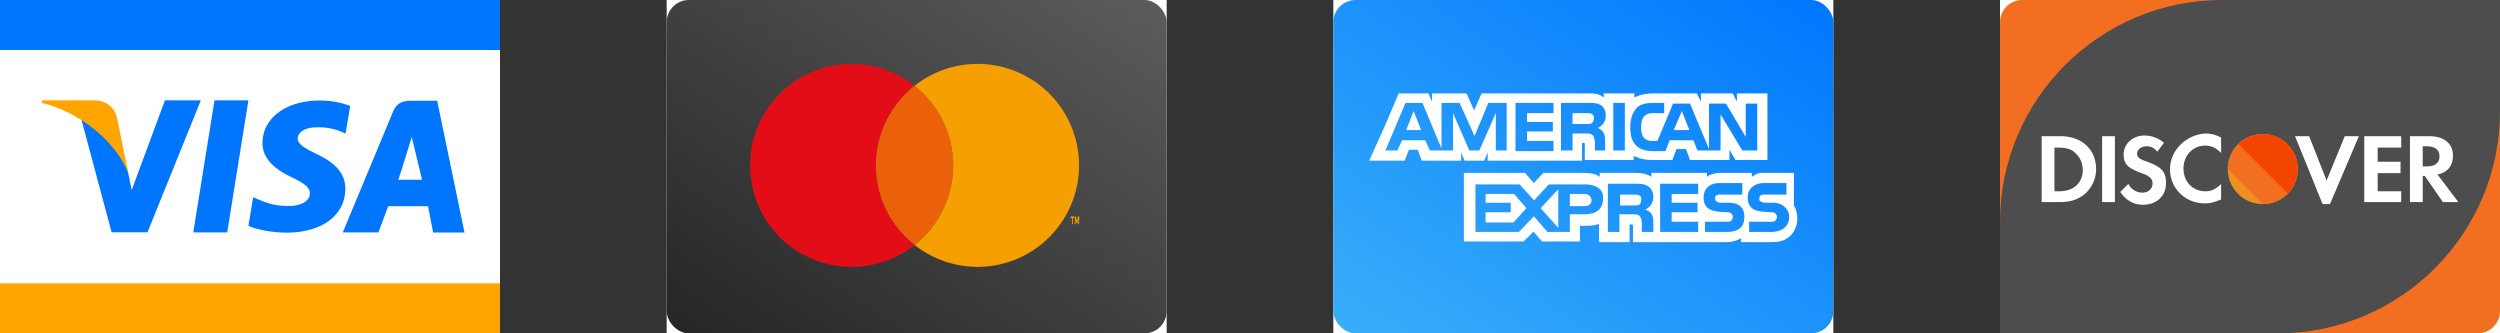
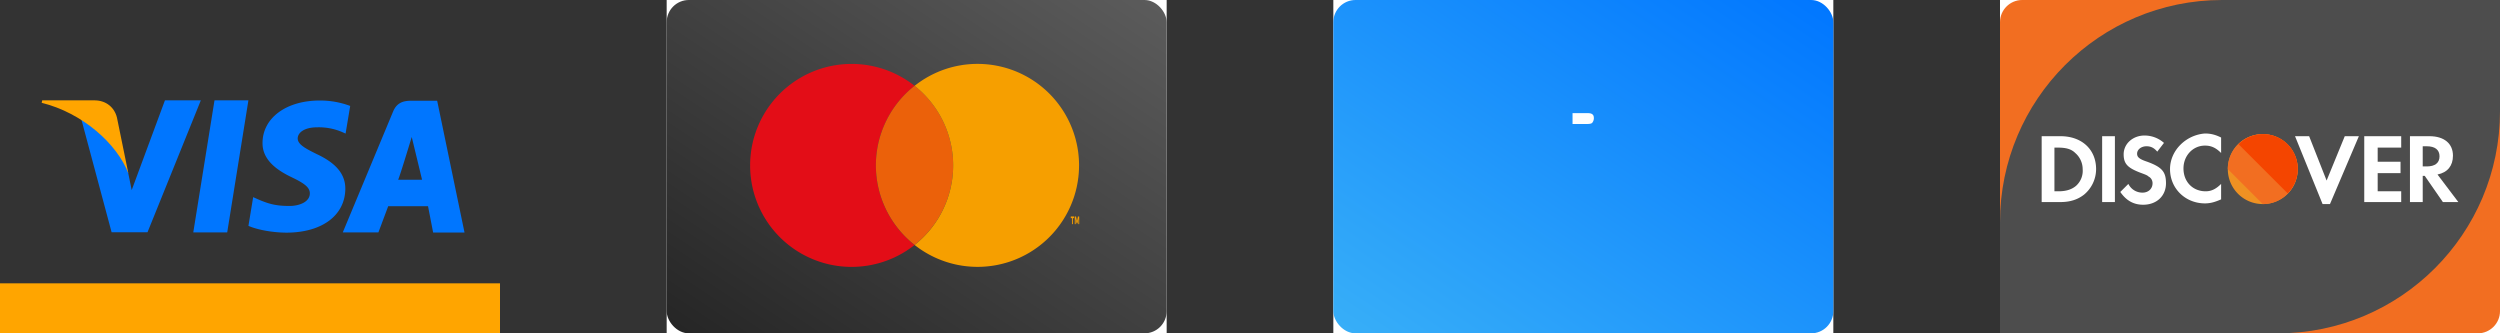
<svg xmlns="http://www.w3.org/2000/svg" viewBox="0 0 180 24" fill="none">
  <rect x="0" y="0" width="180" height="24" fill="#333333" stroke="none" />
-   <path fill="#fff" d="M0 0h36v24H0z" />
  <path fill="orange" d="M0 20.4h36V24H0z" />
-   <path fill="#0076FF" d="M0 0h36v3.6H0z" />
  <path fill-rule="evenodd" clip-rule="evenodd" d="m9.483 13.684 2.393-6.46v.001h2.584l-3.84 9.498H8.036L5.845 8.549c1.548.794 2.935 2.391 3.377 3.861l.26 1.274Zm5.961-6.46-1.528 9.509h2.443l1.527-9.509h-2.442Zm7.367 3.873c-.853-.421-1.377-.706-1.377-1.137.01-.392.443-.793 1.408-.793a4.25 4.25 0 0 1 1.819.352l.221.099.332-1.99a6.164 6.164 0 0 0-2.192-.391c-2.411 0-4.11 1.253-4.12 3.047-.02 1.323 1.216 2.058 2.14 2.498.945.452 1.267.745 1.267 1.147-.01.616-.764.9-1.467.9-.974 0-1.498-.146-2.292-.49l-.322-.146-.341 2.068c.573.255 1.628.48 2.724.49 2.563 0 4.23-1.234 4.252-3.146.008-1.048-.644-1.851-2.052-2.508Zm6.775-3.843h1.89l1.969 9.486h-2.26l-.367-1.894h-2.867l-.706 1.887H24.68l3.628-8.714c.252-.598.695-.765 1.277-.765Zm-.924 5.688c.052-.005.983-3.08.983-3.08l.744 3.08h-1.727Z" fill="#0076FF" />
  <path d="M8.417 8.45c-.186-.725-.78-1.213-1.588-1.224h-3.79L3 7.402c2.956.729 5.437 2.971 6.242 5.08L8.417 8.45Z" fill="orange" />
  <path fill="#fff" d="M48 0h36v24H48z" />
  <rect x="48" width="36" height="24" rx="1.6" fill="url(#a)" />
  <mask id="b" style="mask-type:alpha" maskUnits="userSpaceOnUse" x="48" y="0" width="36" height="24">
    <rect x="48" width="36" height="24" rx="1.6" fill="#fff" />
  </mask>
  <path d="M63.063 11.908a7.292 7.292 0 0 1 2.788-5.728 7.307 7.307 0 1 0 0 11.458 7.292 7.292 0 0 1-2.788-5.73Z" fill="#E30D17" />
  <path d="M63.063 11.908a7.292 7.292 0 0 0 2.789 5.727 7.3 7.3 0 0 0 0-11.458 7.292 7.292 0 0 0-2.789 5.73Z" fill="#EB610A" />
  <path fill-rule="evenodd" clip-rule="evenodd" d="M77.182 15.707v.432h.065v-.432h.086v-.12h-.237v.12h.086Zm.459.048v.384h.062v-.552h-.092l-.068.354-.068-.354h-.092v.552h.065v-.384l.063.33h.068l.062-.33Z" fill="#F69F00" />
  <path d="M70.37 4.6a7.274 7.274 0 0 0-4.518 1.58 7.3 7.3 0 0 1 0 11.458A7.307 7.307 0 1 0 70.385 4.6h-.015Z" fill="#F69F00" />
  <path fill="#fff" d="M96 0h36v24H96z" />
  <rect x="96" width="36" height="24" rx="1.6" fill="url(#c)" />
-   <path d="M101.245 9.367h1.076l-.538-1.37-.538 1.37ZM106.965 13.962v.636h1.809v.684h-1.809v.734h2.004l.929-1.027-.88-1.027h-2.053ZM121.095 7.998l-.587 1.369h1.124l-.537-1.37ZM112.196 16.407V13.62l-1.271 1.369 1.271 1.418ZM114.592 14.402c-.049-.293-.245-.44-.538-.44h-1.027v.88h1.076c.293 0 .489-.146.489-.44ZM118.014 14.745c.098-.05.147-.196.147-.343.049-.195-.049-.293-.147-.342-.097-.049-.244-.049-.39-.049h-.978v.783h.977c.147 0 .294 0 .391-.05Z" fill="#fff" />
-   <path fill-rule="evenodd" clip-rule="evenodd" d="M125.054 7.313v-.587h2.201v4.792H124.957l-.44-.734v.734h-2.836l-.293-.783h-.684l-.294.783h-1.467a2.927 2.927 0 0 1-1.32-.294v.294h-3.52v-1.076c0-.083 0-.12-.018-.135-.013-.012-.037-.012-.079-.012h-.098v1.272H107.112V10.98l-.245.586h-1.417l-.245-.586V11.567h-2.836l-.293-.783h-.635l-.294.734-.018.049h-2.545l.02-.05 1.125-2.493.978-2.298h2.151l.245.587v-.587h2.493l.538 1.223.538-1.223h7.871c.391 0 .685.098.929.294v-.294h2.2v.294c.391-.196.831-.294 1.369-.294h3.129l.294.587v-.587h2.297l.293.587Zm-17.062 3.52h.489V7.411h-1.321l-.977 2.347-.016.05-.443-1.006-.617-1.342h-.002l-.023-.05h-1.295v3.277l-1.369-3.276h-1.222l-1.446 3.422h.859l.342-.733h1.663l.342.733h1.662V8.144l1.174 2.69h.72l1.137-2.579v.001l.049-.112v2.689h.294Zm3.862-2.689h-1.907v.636h1.858v.684h-1.858v.685h1.907v.733h-2.738V7.411h2.738v.733Zm3.49 1.263-.003-.002c-.146-.152-.309-.185-.309-.185a.97.97 0 0 0 .585-.902c-.005-.378-.15-.617-.389-.76-.245-.147-.538-.147-.978-.147h-1.858v3.422h.831V9.611h.88c.231 0 .37 0 .443.048a.443.443 0 0 1 .144.099c.147.195.147.489.147.684v.391h.733v-.684l-.002-.084v-.012l-.001-.014c-.004-.268-.08-.45-.173-.573a.729.729 0 0 0-.048-.058l-.002-.001Zm1.644 1.426h-.831V7.411h.831v3.422Zm9.533 0h.001-.001Zm0 0V7.46h-.831v2.396l-1.418-2.396h-1.222v3.276l-1.369-3.276h-1.222l-1.125 2.689h-.342c-.244 0-.44-.049-.587-.196-.195-.195-.244-.44-.244-.831 0-.342.098-.635.244-.782.196-.147.343-.196.636-.196h.782v-.733h-.782c-.538 0-.978.097-1.222.391-.342.391-.44.88-.44 1.37 0 .635.146 1.026.44 1.32.293.292.782.39 1.173.39h.929l.293-.782h1.712l.293.733h.831v.002h.826v-.447l.005.005V8.242l1.565 2.591h1.075Z" fill="#fff" />
  <path d="M114.644 8.836a.526.526 0 0 0 .106-.421.304.304 0 0 0-.007-.044l-.002-.012h-.001a.273.273 0 0 0-.148-.166c-.098-.049-.245-.049-.391-.049h-.978v.783h.978c.146 0 .293 0 .391-.05a.164.164 0 0 0 .04-.028l.012-.013Z" fill="#fff" />
-   <path fill-rule="evenodd" clip-rule="evenodd" d="M129.162 14.794a1.88 1.88 0 0 1 .241 1.023l.003.003-.004.033-.002.018c-.043.57-.326 1.048-.776 1.318-.294.196-.734.245-1.174.245h-2.102V17.14c-.245.196-.685.294-1.125.294h-6.649v-1.125c0-.073 0-.11-.018-.128-.019-.019-.055-.019-.129-.019h-.097v1.272h-2.2V16.113c-.343.147-.783.147-1.125.147h-.244v1.125h-2.738l-.613-.707-.707.707H105.4v-4.938H109.8l.636.733.685-.733h2.933c.293 0 .88.049 1.125.293v-.293h2.64c.244 0 .782.049 1.075.293v-.293h4.009v.293c.196-.196.636-.293.978-.293h2.249v.293s.37-.293.675-.293h2.354v.147h.003v2.2Zm-16.135.635h.978c.733 0 1.418-.196 1.418-1.173 0-.128-.015-.24-.041-.342-.213-.512-.776-.636-1.279-.636h-2.591l-1.027 1.124-.025.026-.182-.199-.869-.951h-3.178V16.7h3.129l1.076-1.124.046.052.003-.003.935 1.075h1.607V15.43Zm5.867-.049c.098.147.147.342.147.636v.684h-.831v-.44c0-.196 0-.538-.147-.684-.097-.147-.293-.147-.586-.147h-.88V16.7h-.831V13.23h1.857c.391 0 .733 0 .978.147.244.146.44.39.44.782 0 .538-.342.831-.587.929.245.097.391.195.44.293Zm1.467-1.418h1.907v-.733h-2.738V16.7h2.738v-.733h-1.907v-.685h1.858v-.684h-1.858v-.636Zm3.96 2.738h-1.564v-.733h1.564c.147 0 .245 0 .343-.098a.373.373 0 0 0 .097-.244.372.372 0 0 0-.097-.245c-.049-.049-.147-.098-.294-.098l-.196-.01c-.733-.038-1.515-.078-1.515-1.065 0-.489.293-1.027 1.173-1.027h1.614v.831h-1.516c-.147 0-.244 0-.342.05-.098.048-.098.146-.098.244 0 .146.098.195.195.244.098.049.196.049.294.049h.44c.44 0 .733.098.929.293.147.147.244.392.244.734 0 .733-.44 1.075-1.271 1.075Zm3.178 0c.489 0 .831-.146 1.027-.342a.996.996 0 0 0 .293-.733c0-.064-.006-.12-.015-.176-.1-.523-.549-.724-.684-.773a1.527 1.527 0 0 0-.523-.078h-.44c-.098 0-.196 0-.293-.05-.147-.048-.196-.097-.196-.243 0-.098.049-.196.098-.245.098-.049.195-.049.342-.049h1.516v-.83h-1.614c-.09 0-.173.006-.252.017-.655.125-.921.544-.921 1.01 0 .986.782 1.026 1.515 1.064l.196.01c.147 0 .244.05.293.098a.372.372 0 0 1 .098.245.373.373 0 0 1-.098.244c-.097.098-.195.098-.342.098h-1.564v.733h1.564Z" fill="#fff" />
  <path fill="#fff" d="M144 0h36v24h-36z" />
  <rect x="144" width="36" height="24" rx="1.6" fill="#F26E21" />
  <path d="M144 16c0-8.837 7.163-16 16-16h20v8c0 8.837-7.163 16-16 16h-20v-8Z" fill="#4D4D4D" />
  <path d="M162.919 14.693a2.517 2.517 0 1 0 0-5.034 2.517 2.517 0 0 0 0 5.034Z" fill="#EF9122" />
  <path d="M160.403 12.177a2.499 2.499 0 0 1 2.516-2.517 2.5 2.5 0 0 1 2.517 2.517 2.5 2.5 0 0 1-2.517 2.516" fill="#F26E21" />
  <path d="M161.178 10.386a2.511 2.511 0 0 1 3.532 0 2.511 2.511 0 0 1 0 3.533" fill="#F44500" />
  <path fill-rule="evenodd" clip-rule="evenodd" d="M147 9.806h1.355c1.548 0 2.564.967 2.564 2.37a2.39 2.39 0 0 1-.871 1.84c-.435.338-.967.532-1.693.532H147V9.806Zm1.21 3.967c.58 0 .967-.145 1.258-.387a1.45 1.45 0 0 0 .484-1.21c0-.435-.194-.87-.533-1.16-.29-.291-.677-.388-1.258-.388h-.242v3.145h.291Z" fill="#fff" />
  <path fill="#fff" d="M151.354 9.806h.919v4.742h-.919zM154.597 11.644c-.581-.193-.726-.338-.726-.58 0-.29.29-.533.677-.533.291 0 .532.097.774.388l.484-.63a2.108 2.108 0 0 0-1.403-.532c-.823 0-1.5.581-1.5 1.355 0 .678.29.968 1.161 1.307.387.145.533.193.629.29.194.097.291.29.291.484 0 .387-.291.677-.726.677-.436 0-.823-.242-1.016-.629l-.581.58c.436.63.968.92 1.645.92.968 0 1.645-.629 1.645-1.548 0-.823-.29-1.162-1.354-1.549ZM156.242 12.177c0 1.403 1.113 2.467 2.516 2.467.387 0 .726-.097 1.162-.29v-1.113c-.387.387-.726.532-1.113.532-.92 0-1.597-.677-1.597-1.645 0-.92.677-1.645 1.548-1.645.436 0 .775.145 1.162.532V9.902c-.387-.193-.726-.29-1.162-.29-1.355.097-2.516 1.21-2.516 2.565ZM167.516 13l-1.258-3.194h-1.016l1.984 4.887h.532l2.081-4.887h-1.016l-1.307 3.193ZM170.226 14.548h2.661v-.775h-1.694v-1.306h1.645v-.823h-1.645v-1.016h1.694v-.822h-2.661v4.742Z" />
  <path fill-rule="evenodd" clip-rule="evenodd" d="M176.613 11.209c0 .726-.387 1.21-1.113 1.355l1.5 1.984h-1.112l-1.307-1.887h-.145v1.887h-.919V9.806h1.403c1.064 0 1.693.532 1.693 1.403Zm-2.177.774h.29c.581 0 .92-.242.92-.726s-.339-.726-.92-.726h-.29v1.452Z" fill="#fff" />
  <defs>
    <linearGradient id="a" x1="66" y1="-12" x2="43.846" y2="21.231" gradientUnits="userSpaceOnUse">
      <stop stop-color="#5C5C5C" />
      <stop offset="1" stop-color="#252525" />
      <stop offset="1" stop-color="#252525" />
      <stop offset="1" stop-color="#252525" />
    </linearGradient>
    <linearGradient id="c" x1="114" y1="36" x2="136.154" y2="2.769" gradientUnits="userSpaceOnUse">
      <stop stop-color="#38AFF8" />
      <stop offset="1" stop-color="#0076FF" />
    </linearGradient>
  </defs>
</svg>